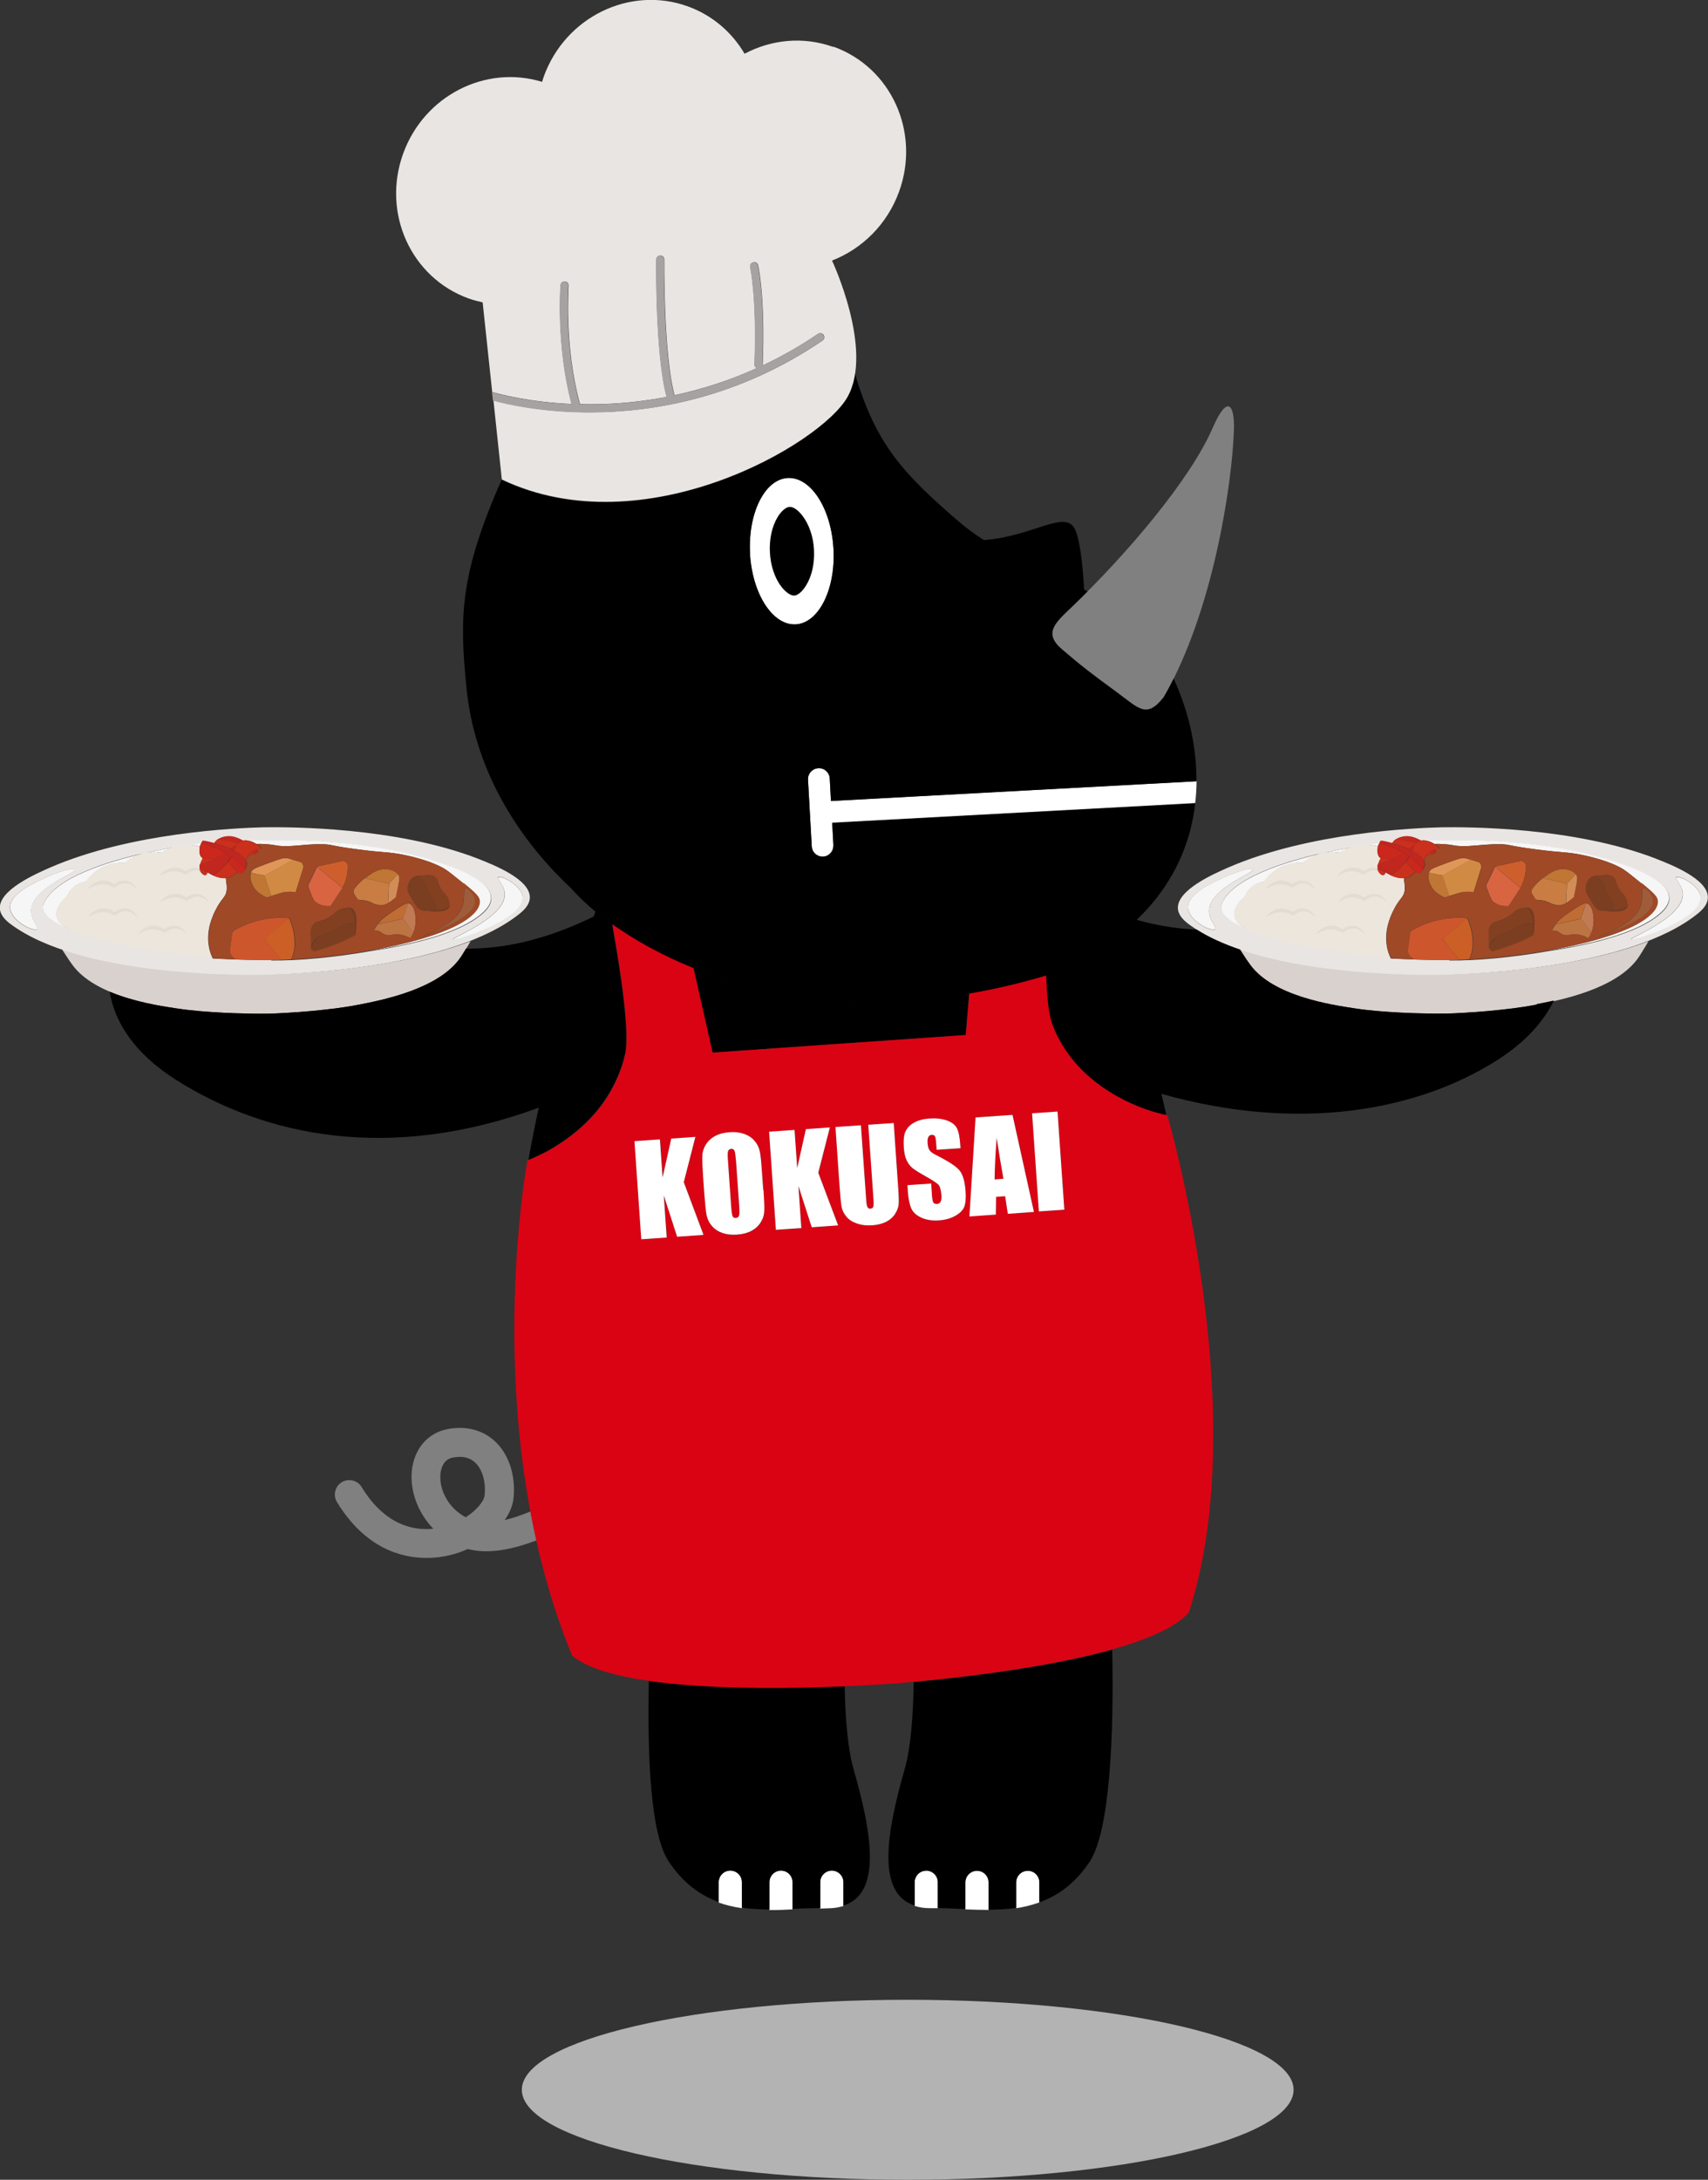
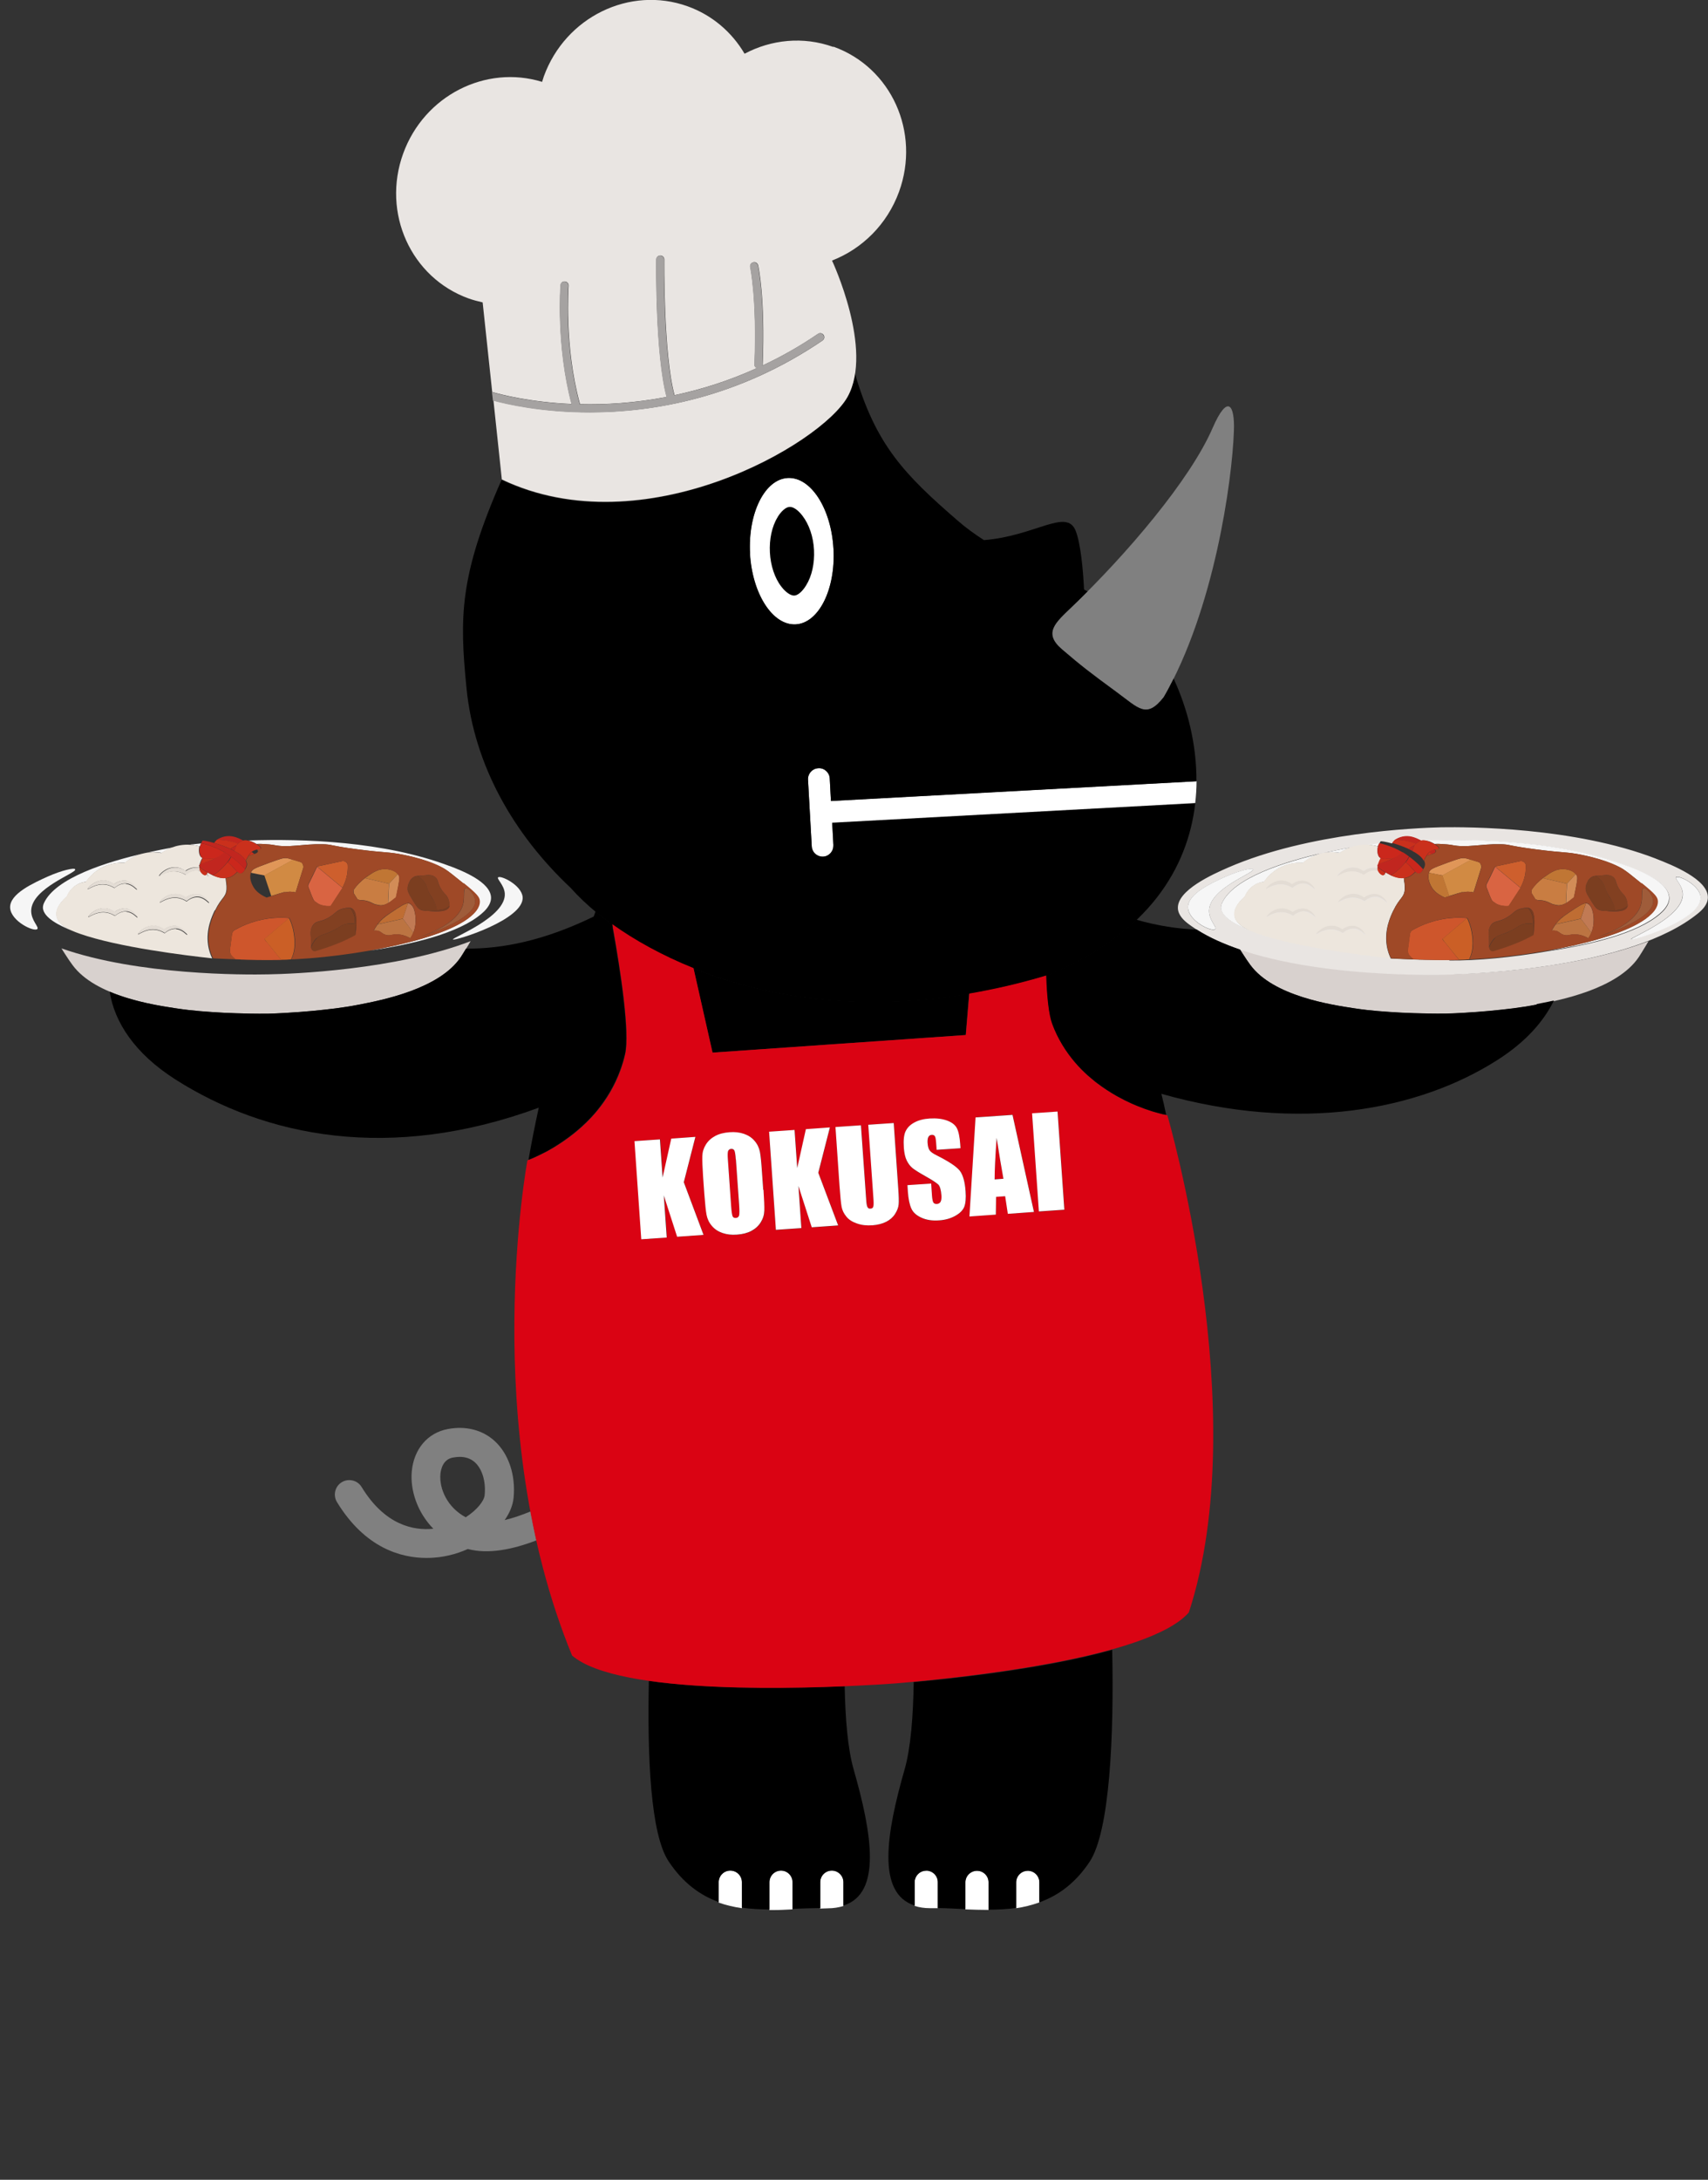
<svg xmlns="http://www.w3.org/2000/svg" id="_レイヤー_2" data-name="レイヤー 2" viewBox="0 0 128.14 163.49">
  <rect x="0" y="0" width="128.14" height="163.49" fill="#333333" stroke="none" />
  <defs>
    <style>
      .cls-1 {
        fill: #f6f6f6;
      }

      .cls-2 {
        fill: #e9e5e2;
      }

      .cls-3 {
        fill: #ede6dd;
      }

      .cls-4 {
        fill: #e3dcd4;
      }

      .cls-5 {
        fill: #fff;
      }

      .cls-6 {
        fill: #9f4927;
      }

      .cls-7 {
        fill: #9f5c3a;
      }

      .cls-8 {
        fill: #b3b3b3;
      }

      .cls-9 {
        fill: #c07634;
      }

      .cls-10 {
        fill: #c1261f;
      }

      .cls-11 {
        fill: #bc7442;
      }

      .cls-12 {
        fill: #da0313;
      }

      .cls-13 {
        fill: #d96442;
      }

      .cls-14 {
        fill: #a5a2a1;
      }

      .cls-15 {
        fill: #bf6d33;
      }

      .cls-16 {
        fill: #c17a54;
      }

      .cls-17 {
        fill: #ce5f2d;
      }

      .cls-18 {
        fill: #ce562c;
      }

      .cls-19 {
        fill: #cb5f26;
      }

      .cls-20 {
        fill: #cb271c;
      }

      .cls-21 {
        fill: #d18a43;
      }

      .cls-22 {
        fill: #d28c57;
      }

      .cls-23 {
        fill: #d8d1ce;
      }

      .cls-24 {
        fill: #c97d42;
      }

      .cls-25 {
        fill: #ca301c;
      }

      .cls-26 {
        fill: #e09658;
      }

      .cls-27 {
        fill: #e1672a;
      }

      .cls-28 {
        fill: gray;
      }

      .cls-29 {
        fill: #793b1f;
      }

      .cls-30 {
        fill: #824021;
      }

      .cls-31 {
        fill: #7b3e20;
      }
    </style>
  </defs>
  <g id="_コクサイ君_コメント" data-name="コクサイ君・コメント">
    <g>
-       <path class="cls-8" d="m39.15,156.74c0,3.73,12.96,6.75,28.95,6.75s28.95-3.03,28.95-6.75-12.97-6.75-28.95-6.75-28.95,3.02-28.95,6.75Z" />
      <g>
        <g>
          <g>
            <path class="cls-5" d="m58.59,140.3c-.48,0-.87.39-.87.87v2.09c.12,0,.24,0,.35,0,.46,0,.92-.03,1.38-.05v-2.04c0-.48-.39-.87-.87-.87Z" />
            <path class="cls-5" d="m54.79,140.3c-.48,0-.87.39-.87.87v1.53c.56.2,1.14.33,1.74.42v-1.95c0-.48-.39-.87-.87-.87Z" />
            <path class="cls-5" d="m62.4,140.3c-.48,0-.87.39-.87.87v1.98c.19,0,.38-.02.57-.02.45,0,.83-.07,1.17-.17v-1.79c0-.48-.39-.87-.87-.87Z" />
          </g>
          <g>
            <path class="cls-5" d="m73.29,140.3c-.48,0-.87.39-.87.87v2.04c.58.02,1.16.04,1.74.04v-2.08c0-.48-.39-.87-.87-.87Z" />
            <path class="cls-5" d="m69.49,140.3c-.48,0-.87.39-.87.87v1.78c.34.11.72.17,1.17.17.19,0,.38,0,.56,0v-1.97c0-.48-.39-.87-.87-.87Z" />
            <path class="cls-5" d="m77.1,140.3c-.48,0-.87.39-.87.87v1.95c.59-.08,1.17-.23,1.74-.43v-1.53c0-.48-.39-.87-.87-.87Z" />
          </g>
        </g>
        <path class="cls-28" d="m39.79,113.37c-.67.27-1.32.5-1.93.64.38-.53.61-1.1.67-1.66.17-1.71-.37-3.31-1.42-4.27-.91-.83-2.15-1.15-3.5-.9-1.53.28-2.57,1.51-2.72,3.2-.12,1.39.41,3.04,1.62,4.28-1.45.15-3.62-.24-5.38-3.13-.31-.51-.98-.67-1.49-.36-.51.31-.67.98-.36,1.49,2.11,3.46,4.82,4.19,6.72,4.19.68,0,1.25-.09,1.67-.19.5-.11.98-.28,1.43-.48,1.54.41,3.38.03,5.15-.65-.16-.72-.31-1.45-.44-2.17Zm-3.43-1.23c-.04.44-.57,1.11-1.42,1.66-1.37-.73-1.99-2.12-1.9-3.23.04-.41.21-1.12.95-1.25.17-.03.34-.05.5-.05.46,0,.84.14,1.14.41.55.5.83,1.44.73,2.46Z" />
        <g>
          <path d="m63.35,126.47c-3.89.16-10,.26-14.67-.4-.12,5.69.12,11.51,1.49,13.55,1.09,1.63,2.37,2.54,3.75,3.04v-1.49c0-.48.39-.87.87-.87s.87.39.87.87v1.91c.68.1,1.37.13,2.07.14v-2.05c0-.48.39-.87.87-.87s.87.39.87.87v2c.69-.03,1.38-.05,2.07-.06v-1.94c0-.48.39-.87.87-.87s.87.39.87.87v1.75c2.89-.9,2.14-5.4.76-10.22-.44-1.54-.62-3.79-.67-6.22Z" />
          <path d="m68.55,126.13c-.04,2.57-.22,4.96-.68,6.57-1.38,4.81-2.12,9.31.75,10.22v-1.74c0-.48.39-.87.87-.87s.87.39.87.87v1.93c.68.01,1.37.05,2.07.08v-2c0-.48.39-.87.87-.87s.87.39.87.87v2.04c.7,0,1.39-.03,2.07-.13v-1.91c0-.48.39-.87.87-.87s.87.39.87.87v1.49c1.39-.5,2.67-1.4,3.76-3.03,1.53-2.28,1.84-9.53,1.7-15.91-4.79,1.34-11.14,2.08-14.88,2.42Z" />
        </g>
        <path class="cls-5" d="m62.25,58.39c-.02-.45-.41-.81-.86-.77-.45.02-.8.41-.77.86l.14,2.5s0,0,0,0,0,0,0,0l.14,2.5c.02.44.38.77.81.77.02,0,.03,0,.04,0,.45-.02.8-.41.77-.86l-.09-1.69,27.24-1.47c.06-.55.1-1.1.1-1.64l-27.43,1.48-.09-1.69Z" />
        <g>
          <path class="cls-5" d="m62.54,41.17c.16,3.04-1.11,5.57-2.84,5.66s-3.26-2.29-3.43-5.32c-.16-3.04,1.11-5.57,2.83-5.66,1.73-.09,3.26,2.29,3.43,5.32Z" />
          <path d="m58.34,38.79c-.43.69-.63,1.66-.58,2.64s.36,1.93.86,2.57c.32.42.7.68.97.67s.62-.32.89-.77c.43-.69.64-1.65.59-2.65s-.37-1.92-.87-2.57c-.32-.42-.69-.68-.97-.66s-.61.31-.89.76Z" />
        </g>
        <path class="cls-28" d="m87.31,52.29c3.77-6.54,5.13-16.18,5.26-19.95.08-2-.47-2.83-1.6-.23-1.68,3.88-6.45,9.47-10.55,13.4-1.24,1.18-2.17,1.96-.75,3.18,1.47,1.27,2.2,1.82,4.1,3.21,1.68,1.23,2.24,2.03,3.54.39Z" />
        <path d="m62.52,63.39c.02.45-.32.84-.77.86-.01,0-.03,0-.04,0-.43,0-.79-.34-.81-.77l-.14-2.5s0,0,0,0,0,0,0,0l-.14-2.5c-.02-.45.32-.84.77-.86.44-.04.84.32.86.77l.09,1.69,27.42-1.48c.02-2.79-.68-5.48-1.71-7.7-.24.48-.48.95-.75,1.4-1.3,1.64-1.86.84-3.54-.39-1.89-1.39-2.63-1.95-4.1-3.21-1.42-1.22-.49-1.99.75-3.18.39-.37.78-.76,1.18-1.16-.09-.05-.17-.1-.26-.14-.08-1.6-.26-3.46-.63-4.41-.68-1.72-3.04.4-6.88.7-.67-.43-1.34-.91-1.97-1.46-4.02-3.48-6.15-5.69-7.72-11.07-.09.65-.26,1.27-.56,1.81-1.97,3.53-15.28,11.28-25.94,6.2h0c-3.17,7.2-3.16,10.31-2.63,15.63.57,5.76,3.51,10.93,7.82,14.98,4.36,4.95,17.5,12.12,35.87,6.53,7.45-3.09,10.42-8.01,10.98-12.87l-27.23,1.47.09,1.69Zm-6.25-21.88c-.16-3.04,1.11-5.57,2.83-5.66,1.73-.09,3.27,2.29,3.43,5.32.16,3.04-1.11,5.57-2.84,5.66-1.73.09-3.26-2.29-3.43-5.32Z" />
        <path class="cls-2" d="m62.51,3.52c-2.26-.81-4.65-.55-6.65.51-.94-1.6-2.41-2.89-4.28-3.56-4.33-1.55-9.16.8-10.78,5.26-.05.14-.08.27-.13.41-4.24-1.3-8.84,1.03-10.42,5.37-1.62,4.46.58,9.32,4.92,10.88.34.12.69.21,1.04.29l.77,7.22-.05-.5c.58.17,2.78.76,5.96.9-1.17-4.38-.84-8.87-.83-8.91.01-.16.13-.3.32-.28.17.01.29.16.28.32,0,.04-.34,4.54.85,8.86,0,0,0,.01,0,.02,1.9.05,4.11-.08,6.51-.54-.85-3.15-.79-10.02-.78-10.31,0-.16.14-.3.3-.3h0c.17,0,.3.14.3.3,0,.07-.07,7.13.77,10.18,1.96-.42,4.04-1.06,6.17-2.03-.1-.05-.18-.14-.17-.26.19-4.99-.32-7.3-.32-7.32-.04-.16.06-.32.23-.36.16-.04.32.06.36.23.02.09.54,2.4.34,7.48,0,.02-.01.02-.02.04,1.38-.65,2.78-1.43,4.17-2.38.14-.09.32-.06.42.08.09.14.06.32-.08.42-6.36,4.32-12.72,5.38-17.45,5.38-3.61,0-6.26-.62-7.24-.89l.63,5.93c10.67,5.08,23.98-2.67,25.94-6.2,1.97-3.53-1.16-10.2-1.16-10.2v-.02c2.23-.87,4.12-2.69,5.02-5.16,1.62-4.46-.58-9.32-4.92-10.88Z" />
        <path class="cls-14" d="m61.69,25.55c.14-.09.17-.28.08-.42-.09-.14-.28-.17-.42-.08-1.4.95-2.79,1.73-4.17,2.38,0-.01.02-.02.02-.04.2-5.08-.32-7.38-.34-7.48-.04-.16-.2-.27-.36-.23-.16.04-.26.2-.23.36,0,.02.52,2.33.32,7.32,0,.12.07.21.17.26-2.13.97-4.2,1.61-6.17,2.03-.84-3.05-.77-10.11-.77-10.18,0-.17-.13-.3-.3-.3h0c-.16,0-.3.13-.3.3,0,.3-.07,7.16.78,10.31-2.4.46-4.6.59-6.51.54,0,0,0-.01,0-.02-1.19-4.32-.86-8.82-.85-8.86.01-.17-.11-.31-.28-.32-.19-.02-.31.11-.32.28,0,.05-.34,4.53.83,8.91-3.18-.14-5.38-.73-5.96-.9l.07.64c.98.27,3.63.89,7.24.89,4.73,0,11.09-1.07,17.45-5.38Z" />
        <path d="m52.02,72.61l1.43,6.34,8.63-.6,1.74-.12,8.63-.6.2-2.41.06-.7c-8.38,1.43-15.41.21-20.69-1.9Z" />
        <g>
          <path class="cls-12" d="m55.2,86.96c-.02-.34-.06-.56-.1-.65-.04-.09-.13-.14-.24-.13-.1,0-.17.05-.22.13-.05.08-.06.31-.03.69l.24,3.44c.03.43.07.69.11.79.04.1.13.14.25.13.13,0,.21-.07.24-.19.03-.12.03-.39,0-.83l-.24-3.38Z" />
          <path class="cls-12" d="m87.58,83.65s-6.49-1.14-8.62-6.84c-.26-.7-.4-2.06-.45-3.65-1.99.6-3.92,1.04-5.79,1.36l-.26,3.11-8.63.6-1.74.12-8.63.6-1.43-6.34c-2.41-.97-4.45-2.12-6.09-3.29.63,3.49,1.33,8.11.97,9.73-1.32,5.94-7.34,7.98-7.34,7.98,0,0-3.73,19.94,3.35,37.14,3.49,3.01,17.57,2.49,22.53,2.2h0s.31-.01.87-.05c.56-.04.87-.06.87-.06h0c4.95-.42,18.97-1.86,22-5.32,4.91-15.01-1.61-37.29-1.61-37.29Zm-36.76,9.11l-1-3.1.22,3.16-1.91.13-.51-7.36,1.91-.13.2,2.86.65-2.92,1.8-.13-.87,3.4,1.48,3.95-1.98.14Zm6.53-1.94c-.01.31-.1.6-.27.87-.17.27-.4.48-.7.64-.3.16-.66.25-1.08.28-.39.03-.75-.01-1.08-.12-.32-.11-.59-.28-.8-.53-.21-.24-.34-.52-.4-.82-.06-.3-.11-.83-.17-1.59l-.09-1.26c-.05-.74-.07-1.26-.06-1.57.01-.31.1-.6.27-.87s.4-.48.7-.64c.3-.16.66-.25,1.08-.28.39-.03.75.01,1.07.12.32.11.59.28.8.53.21.24.34.52.4.82.06.3.11.83.16,1.59l.09,1.26c.05.74.07,1.26.06,1.57Zm3.56,1.24l-1-3.1.22,3.16-1.92.13-.51-7.36,1.92-.13.2,2.86.65-2.92,1.8-.13-.87,3.4,1.49,3.95-1.98.14Zm6.52-1.73c-.02.23-.11.47-.27.72-.16.25-.39.45-.67.59-.28.14-.63.23-1.02.26-.44.03-.83-.01-1.18-.14-.35-.12-.61-.29-.79-.52-.18-.22-.3-.46-.35-.72-.05-.26-.1-.8-.16-1.63l-.3-4.36,1.91-.13.39,5.52c.02.32.05.53.1.61.04.09.11.13.22.12.12,0,.2-.06.22-.16.03-.1.03-.33,0-.7l-.38-5.43,1.91-.13.34,4.92c.04.56.05.95.03,1.18Zm4.91.2c-.11.26-.33.48-.67.67-.34.19-.74.31-1.21.34-.51.04-.96-.03-1.33-.2-.38-.17-.63-.4-.76-.69-.13-.29-.22-.71-.26-1.27l-.03-.48,1.78-.12.06.9c.02.28.06.45.11.53.06.08.15.11.27.1.13,0,.22-.07.27-.17.05-.1.07-.25.06-.45-.03-.43-.11-.71-.24-.84-.13-.12-.44-.33-.94-.61-.5-.28-.83-.49-.99-.62-.16-.13-.31-.32-.43-.56-.12-.24-.19-.56-.22-.95-.04-.56,0-.98.13-1.25.13-.27.34-.49.66-.66.31-.17.69-.27,1.15-.3.5-.03.93.02,1.29.15.36.14.61.32.74.56.13.24.22.65.26,1.23l.02.29-1.78.12-.04-.55c-.02-.25-.05-.42-.1-.48-.05-.07-.13-.1-.23-.09-.11,0-.2.06-.25.16-.05.1-.07.24-.06.43.02.25.06.43.14.55.07.12.26.26.57.41.89.45,1.45.82,1.7,1.13.24.31.39.82.44,1.55.04.52,0,.92-.1,1.17Zm3.28.5l-.2-1.32-.68.05-.02,1.33-1.98.14.46-7.43,2.77-.19,1.61,7.29-1.96.14Zm2.33-.16l-.51-7.36,1.91-.13.51,7.36-1.91.13Z" />
          <path class="cls-12" d="m74.62,88.45l.66-.05c-.15-.83-.32-1.85-.51-3.07-.1,1.42-.15,2.46-.15,3.12Z" />
        </g>
        <path class="cls-5" d="m52.17,85.27l-.87,3.4,1.48,3.95-1.98.14-1-3.1.22,3.16-1.91.13-.51-7.36,1.91-.13.2,2.86.65-2.92,1.8-.13Zm5.11,3.97c.05.74.07,1.26.06,1.57-.01.31-.1.6-.27.87-.17.27-.4.48-.7.64-.3.16-.66.25-1.08.28s-.75-.01-1.08-.12c-.32-.11-.59-.28-.8-.53-.21-.24-.34-.52-.4-.82-.06-.3-.11-.83-.17-1.59l-.09-1.26c-.05-.74-.07-1.26-.06-1.57.01-.31.1-.6.27-.87s.4-.48.7-.64c.3-.16.66-.25,1.08-.28.39-.03.75.01,1.07.12.32.11.59.28.8.53.21.24.34.52.4.82.06.3.11.83.16,1.59l.09,1.26Zm-2.08-2.29c-.02-.34-.06-.56-.1-.65-.04-.09-.13-.14-.24-.13-.1,0-.17.05-.22.13-.05.08-.06.31-.03.69l.24,3.44c.03.43.07.69.11.79.04.1.13.14.25.13s.21-.07.24-.19c.03-.12.03-.39,0-.83l-.24-3.38Zm7.06-2.39l-.87,3.4,1.49,3.95-1.98.14-1-3.1.22,3.16-1.91.13-.51-7.36,1.91-.13.2,2.86.65-2.92,1.8-.13Zm4.79-.33l.34,4.92c.04.56.05.95.03,1.18-.02.23-.11.47-.27.72-.16.25-.39.45-.67.59-.28.14-.63.23-1.02.26-.44.03-.83-.01-1.18-.14-.35-.12-.61-.29-.79-.52-.18-.22-.3-.46-.35-.72-.05-.26-.1-.8-.16-1.63l-.3-4.36,1.91-.13.39,5.52c.02.32.05.53.1.61.04.09.11.13.22.12.12,0,.2-.06.22-.16.03-.1.03-.33,0-.7l-.38-5.43,1.91-.13Zm5,1.89l-1.78.12-.04-.55c-.02-.25-.05-.42-.1-.48-.05-.07-.13-.1-.23-.09-.11,0-.2.06-.25.16-.05.1-.07.24-.06.43.02.25.06.43.14.55.07.12.26.26.57.41.89.45,1.45.82,1.7,1.13.24.31.39.82.44,1.55.04.52,0,.92-.1,1.17-.11.26-.33.48-.67.67-.34.19-.74.31-1.21.34-.51.04-.96-.03-1.33-.2-.38-.17-.63-.4-.76-.69-.13-.29-.22-.71-.26-1.27l-.03-.48,1.78-.12.06.9c.02.28.06.45.11.53.06.08.15.11.27.1s.22-.07.27-.17c.05-.1.07-.25.06-.45-.03-.43-.11-.71-.24-.84-.13-.12-.44-.33-.94-.61-.5-.28-.83-.49-.99-.62-.16-.13-.31-.32-.43-.56-.12-.24-.19-.56-.22-.95-.04-.56,0-.98.13-1.25.13-.27.34-.49.66-.66.31-.17.69-.27,1.15-.3.5-.03.93.02,1.29.15s.61.32.74.56c.13.24.22.65.26,1.23l.02.29Zm3.91-2.51l1.61,7.29-1.96.14-.2-1.32-.68.05-.02,1.33-1.98.14.46-7.43,2.77-.19Zm-.68,4.8c-.15-.83-.32-1.85-.51-3.07-.1,1.42-.15,2.46-.15,3.12l.66-.05Zm4.06-5.04l.51,7.36-1.91.13-.51-7.36,1.91-.13Z" />
        <g>
          <path class="cls-23" d="m4.61,71.13c.07.11.15.23.22.35.23.36.48.73.61.9,1.72,2.34,6.07,2.99,7.78,3.25,1.28.19,2.39.26,3.38.32,0,0,1.78.1,3.47.08h0s.01,0,.02,0c0,0,.01,0,.02,0h0c1.69-.05,3.46-.22,3.46-.22.99-.1,2.1-.21,3.37-.46,1.69-.33,6.02-1.16,7.64-3.57.12-.18.35-.56.57-.92.05-.09.1-.18.16-.27-5.65,2.17-13.39,2.46-15.18,2.49-1.82.04-9.75.07-15.5-1.94Z" />
-           <path class="cls-2" d="m35.85,64.4c-6.14-2.37-14.06-2.38-16.09-2.35-2.02.05-9.94.39-15.98,3.01-1.17.51-3.87,1.71-3.79,3.08.03.53.48.92.78,1.15,5.21,3.91,16.95,3.87,19.21,3.82,2.26-.05,13.99-.49,19.04-4.61.29-.24.72-.64.73-1.18.03-1.37-2.72-2.46-3.91-2.92Zm-33.06,5.29c-.24.24-1.98-.58-2.04-1.59-.06-1.05,1.75-1.86,2.83-2.35,1.01-.45,1.99-.68,2.05-.54.12.27-3.27,1.4-3.3,3.09-.01.74.61,1.23.46,1.38Zm6.6-4.98c-.3-.02-.79-.02-1.34.19-.9.33-1.4.97-1.58,1.23-.16.02-.38.06-.61.18-.54.28-.76.76-.83.93-.29.25-.87.83-.77,1.44.08.49.55.83,1.13,1.09-.07-.03-.15-.06-.23-.09-.5-.21-1.93-.82-1.93-1.64,0,0,0-.15.07-.31.85-1.91,4.76-3.13,7.61-3.77-.76.15-1.28.53-1.52.74Zm2.75-.74c-.28-.05-.71-.1-1.21,0,.77-.17,1.45-.3,1.98-.4-.36.14-.63.31-.77.4Zm8.21,8.04c-.3,0-.6,0-.88-.01.53,0,1.07,0,1.62,0-1.18.02-2.34,0-3.44-.05.46.02.94.04,1.42.05-.54-.01-.94-.02-.94-.02-.87-.03-1.61-.06-2.17-.09-.11-.23-.25-.58-.31-1.02-.17-1.17.3-2.16.5-2.58.47-.97.8-.95.85-1.57.02-.31-.04-.54-.07-.85-.35.03-.67-.07-.96-.2-.16-.08-.31-.16-.44-.24.02,0,.03.02.05.03-.05.12-.1.2-.18.2-.14,0-.35-.2-.41-.41,0,0,0-.02,0-.03-.01-.05-.01-.13,0-.23,0-.02-.02-.04-.02-.06,0-.02.03-.03.04-.04.03-.13.1-.3.21-.51h0c-.05-.03-.1-.06-.14-.11-.12-.17-.15-.49-.08-.76,0,0,0,0,0,0-.2-.06-.44-.11-.7-.12h0c.18-.02.45-.05.78-.08-.03.06-.06.12-.09.22.03-.11.07-.2.1-.25.02-.03.03-.05.05-.08.03-.05.05-.09.05-.09.02-.04.38.02.86.15.07-.08.13-.16.2-.23.16-.11.36-.21.61-.26.49-.1.91.05,1.38.3,0,0-.01,0-.01,0,.11-.05.26-.04.42,0,0,0,0,0,0,0,4.1-.15,10.18.05,15.1,1.92.95.36,3.09,1.2,3.11,2.37.01.58-.5,1.03-.71,1.21-1.69,1.45-5.17,2.29-8.43,2.78-2.62.46-5.35.71-7.36.69Zm13.62-1.56c-.06-.13,4.04-1.68,3.89-3.47-.05-.62-.61-1.07-.5-1.19.18-.18,1.77.58,1.84,1.47.14,1.69-5.16,3.32-5.23,3.18Z" />
          <path class="cls-1" d="m10.93,63.97c.77-.17,1.45-.3,1.98-.4-.36.14-.63.31-.77.4-.28-.05-.71-.1-1.21,0Zm22.81.99c-4.92-1.87-11-2.06-15.1-1.92.21.05.43.15.61.26.24-.02.44,0,.44,0,.42.03.64.04.85.08,1.12.23,2.12-.09,3.63-.06.77.01.48.1,2.63.38,2.22.29,2.3.18,3.5.42,1.96.4,2.86.94,3.08,1.07.29.18.65.47,1.37,1.06.99.81,1.18,1.04,1.2,1.33.04.53-.46.97-.67,1.16-1.29,1.11-4.35,2-7.58,2.57,3.26-.48,6.74-1.32,8.43-2.78.21-.18.72-.63.71-1.21-.03-1.17-2.16-2.01-3.11-2.37Zm-19.44-1.6c.26.02.49.07.7.12,0,0,0,0,0,0,.02-.09.06-.16.09-.22-.33.03-.6.06-.78.08h0Zm-10.05,5.33c-.1-.62.48-1.19.77-1.44.07-.17.29-.65.83-.93.23-.12.46-.17.61-.18.18-.26.68-.91,1.58-1.23.55-.2,1.04-.21,1.34-.19.24-.21.76-.59,1.52-.74-2.85.65-6.76,1.86-7.61,3.77-.07.15-.07.31-.07.31,0,.81,1.43,1.42,1.93,1.64.07.03.15.06.23.09-.58-.26-1.05-.6-1.13-1.09Z" />
          <g>
            <path class="cls-4" d="m9.61,66.07c-.5-.15-.96.16-1.05.22-.15-.11-.42-.26-.77-.27-.71-.01-1.24.6-1.2.65.03.05.55-.41,1.27-.34.3.03.55.15.73.26.2-.16.51-.36.88-.33.48.04.79.47.82.43.03-.04-.21-.5-.67-.64Z" />
            <path class="cls-4" d="m9.65,68.16c-.5-.15-.96.16-1.05.22-.15-.11-.42-.26-.77-.27-.71-.01-1.24.6-1.2.65.03.05.55-.41,1.27-.34.3.03.55.15.73.26.2-.16.51-.36.88-.33.48.04.79.47.82.43.03-.04-.21-.5-.67-.64Z" />
            <path class="cls-4" d="m13.95,65.64c.2-.16.51-.36.88-.33.08,0,.15.04.22.06-.02-.04-.05-.09-.06-.13,0,0,0-.02,0-.03,0-.02,0-.07,0-.1-.5-.15-.96.16-1.05.22-.15-.11-.42-.26-.77-.27-.71-.01-1.24.6-1.2.65.03.05.55-.41,1.27-.34.3.03.55.15.73.26Z" />
            <path class="cls-4" d="m15.47,65.61c.1.08.17.15.18.14.01-.02-.03-.11-.11-.22-.02.04-.05.07-.07.09Z" />
            <path class="cls-4" d="m15.02,67.06c-.5-.15-.96.16-1.05.22-.15-.11-.42-.26-.77-.27-.71-.01-1.24.6-1.2.65.03.05.55-.41,1.27-.34.3.03.55.15.73.26.2-.16.51-.36.88-.33.48.04.79.47.82.43.03-.04-.21-.5-.67-.64Z" />
            <path class="cls-4" d="m13.38,69.45c-.5-.15-.96.16-1.05.22-.15-.11-.42-.26-.77-.27-.71-.01-1.24.6-1.2.65.03.05.55-.41,1.27-.34.3.03.55.15.73.26.2-.16.51-.36.88-.33.48.04.79.47.82.43.03-.04-.21-.5-.67-.64Z" />
          </g>
          <polygon class="cls-25" points="16.99 64.02 16.99 64.02 16.98 64.01 16.99 64.02" />
          <path class="cls-3" d="m16.14,68.27c.47-.97.8-.95.85-1.57.02-.31-.04-.54-.07-.85-.35.03-.67-.07-.96-.2-.16-.08-.31-.16-.44-.24.02,0,.03.02.05.03-.01.03-.03.05-.04.07.08.11.13.21.11.22-.01.01-.08-.05-.18-.14-.02.02-.04.04-.07.04-.05,0-.11-.03-.17-.07,0,0-.02-.01-.03-.02-.06-.05-.11-.11-.16-.19-.07-.02-.14-.05-.22-.06-.37-.03-.68.17-.88.33-.18-.11-.42-.23-.73-.26-.71-.07-1.23.39-1.27.34-.03-.06.49-.67,1.2-.65.35,0,.62.16.77.27.08-.06.54-.38,1.05-.22,0-.04,0-.07,0-.13,0-.02-.02-.04-.02-.06,0-.02.03-.03.04-.04.01-.07.04-.14.07-.23.03-.09.08-.18.14-.29h0c-.05-.03-.1-.06-.14-.11-.12-.17-.15-.49-.08-.76,0,0,0,0,0,0-.2-.06-.44-.11-.7-.12-1.08-.07-1.88.42-2.16.62-.28-.05-.71-.1-1.22,0-.77.15-1.29.53-1.53.74-.3-.02-.79-.02-1.34.19-.9.33-1.4.97-1.58,1.23-.16.02-.38.06-.61.18-.54.28-.76.76-.83.93-.29.25-.87.83-.77,1.44.1.66.93,1.05,1.76,1.34,2.9,1.02,7.95,1.63,9.94,1.85-.11-.23-.25-.58-.31-1.02-.17-1.17.3-2.16.5-2.58Zm-6.64.1c-.37-.03-.68.17-.88.33-.18-.11-.42-.23-.73-.26-.71-.07-1.23.39-1.27.34-.03-.06.49-.67,1.2-.65.35,0,.62.16.77.27.08-.06.55-.38,1.05-.22.46.14.71.61.67.64-.03.04-.34-.39-.82-.43Zm-.04-2.09c-.37-.03-.68.17-.88.33-.18-.11-.42-.23-.73-.26-.71-.07-1.23.39-1.27.34-.03-.06.49-.67,1.2-.65.35,0,.62.16.77.27.08-.06.55-.38,1.05-.22.46.14.71.61.67.64-.03.04-.34-.39-.82-.43Zm3.77,3.39c-.37-.03-.68.17-.88.33-.18-.11-.42-.23-.73-.26-.71-.07-1.23.39-1.27.34-.03-.06.49-.67,1.2-.65.35,0,.62.16.77.27.08-.06.55-.38,1.05-.22.46.14.71.61.67.64-.03.04-.34-.39-.82-.43Zm.76-2.06c-.18-.11-.42-.23-.73-.26-.71-.07-1.23.39-1.27.34-.03-.06.49-.67,1.2-.65.35,0,.62.16.77.27.08-.06.55-.38,1.05-.22.46.14.71.61.67.64-.03.04-.34-.39-.82-.43-.37-.03-.68.17-.88.33Z" />
          <g>
            <path class="cls-10" d="m15.19,63.06s-.02.04-.05.09c-.02.03-.03.06-.05.08.34.08.7.19,1.08.35,1,.43,1.71,1.06,2.2,1.61.05-.07.12-.19.13-.33.08-1.08-3.25-1.92-3.32-1.8Z" />
            <path class="cls-25" d="m18.64,64.19c.13-.03.27-.07.43-.14-.05-.05-.13-.1-.19-.15-.13.1-.19.22-.23.29Z" />
            <g>
              <path class="cls-10" d="m17.88,63.26s.16-.14.35-.22c0,0,0,0,.01,0-.47-.25-.89-.4-1.38-.3-.24.05-.45.15-.61.26.44-.01,1,.05,1.6.29,0,0,.01-.01.02-.02Z" />
-               <path class="cls-10" d="m18.89,63.88s0,.01-.02.02c.06.05.14.1.19.15.11-.03.25-.08.27-.18,0-.02,0-.07-.06-.15-.12.02-.25.05-.39.16Z" />
            </g>
            <path class="cls-25" d="m18.22,63.04c-.19.08-.35.22-.35.22-.06.05-.1.1-.13.13-.05.14-.11.28-.17.43.4.21.72.46.86.73.08-.14.15-.26.2-.35.04-.07.11-.2.25-.31.32-.25.65-.13.69-.23.07-.19-.94-.78-1.35-.61Z" />
            <path class="cls-25" d="m15.53,65.42c-.32-.18-.51-.32-.55-.44-.01.1-.01.19,0,.23,0,.02,0,.03,0,.03.06.21.27.42.41.41.08,0,.13-.09.18-.2-.02,0-.04-.02-.05-.03Z" />
            <path class="cls-10" d="m16.86,63.93c-.24.16-.37.26-.57.37-.79.45-1.32.39-1.33.61,0,.14.2.29.57.5.14.08.28.16.44.24.38-.24.83-.6,1.21-1.15.06-.09.1-.17.15-.26-.15-.11-.3-.22-.47-.32Z" />
            <path class="cls-25" d="m17.07,64.66c.04-.05.08-.1.12-.15-.39.55-.84.91-1.21,1.15.32.15.68.26,1.07.19.28-.05.53-.23.75-.46-.19-.17-.39-.5-.73-.73Z" />
            <path class="cls-25" d="m15.21,64.36c-.12.21-.18.38-.21.51.09-.16.58-.16,1.3-.57-.06.04-.11.05-.18.08-.38,0-.7.08-.91-.03Z" />
-             <path class="cls-20" d="m16.18,63.59c-.38-.16-.74-.28-1.08-.35-.03.06-.08.15-.1.25-.07.27-.04.59.08.76.19.28.57.14,1.05.14.06-.03.11-.05.18-.08.2-.11.33-.21.57-.37.17.1.32.21.47.32-.05.09-.09.17-.15.26-.04.05-.08.1-.12.15.52.36.71.92,1.02.84.15-.04.24-.19.29-.31-.49-.55-1.2-1.17-2.2-1.61Z" />
+             <path class="cls-20" d="m16.18,63.59c-.38-.16-.74-.28-1.08-.35-.03.06-.08.15-.1.25-.07.27-.04.59.08.76.19.28.57.14,1.05.14.06-.03.11-.05.18-.08.2-.11.33-.21.57-.37.17.1.32.21.47.32-.05.09-.09.17-.15.26-.04.05-.08.1-.12.15.52.36.71.92,1.02.84.15-.04.24-.19.29-.31-.49-.55-1.2-1.17-2.2-1.61" />
            <path class="cls-25" d="m17.75,63.39s.06-.07.11-.11c-.6-.24-1.16-.3-1.6-.29-.07.07-.13.15-.2.23.52.15,1.16.38,1.66.68-.05-.03-.09-.06-.14-.08-.09-.05-.19-.1-.29-.15.04-.03.07-.05.12-.08.14-.09.26-.16.34-.2Z" />
            <path class="cls-10" d="m17.58,63.82c.07-.15.13-.29.17-.43-.08.05-.2.12-.34.2-.05.03-.08.05-.12.08.1.05.2.1.29.15Z" />
          </g>
          <g>
            <path class="cls-27" d="m21.68,68.86s0,0,0,0c0,0,0,0,0,0,0,0,0,0,0,0,0,0,.01,0,.02,0Z" />
            <path class="cls-18" d="m19.98,70.62s0,0,0,0c-.05-.06-.1-.12-.14-.18.62-.53,1.24-1.05,1.86-1.58-.68-.06-1.71-.05-2.85.34-.48.16-.89.36-1.23.55-.03.02-.09.05-.14.12-.06.09-.07.17-.08.21-.05.38-.1.76-.15,1.15,0,.06-.02.19.05.33.04.09.09.15.13.18.01.02.1.1.23.21,1.1.06,2.26.07,3.44.05l-1.11-1.38Z" />
            <polygon class="cls-31" points="32.8 68.27 32.8 68.27 32.8 68.27 32.8 68.27" />
            <path class="cls-7" d="m35.65,67.56c.1,1.53-4.62,2.87-4.62,2.86,0,0,3.47-.9,3.75-2.76.07-.43-.03-.98.15-1.04.2-.06.69.47.72.94Z" />
            <path class="cls-19" d="m22.02,69.9c-.08-.46-.23-.82-.34-1.04-.62.52-1.23,1.05-1.85,1.57.05.06.1.12.14.18,0,0,0,0,0,0,.21.26.42.52.63.78.16.2.32.4.49.6.24,0,.49-.02.74-.03.41-.78.25-1.72.19-2.06Z" />
            <path class="cls-26" d="m19.84,65.66s0,0,.01,0c.71-.39,1.42-.78,2.14-1.17-.28-.09-.38-.12-.57-.13-.19,0-.3.02-1.26.37-1.06.39-1.2.46-1.29.64-.02.03-.03.06-.04.09.34.07.68.14,1.01.2h0Z" />
            <path class="cls-21" d="m21.33,66.92s.02,0,.04,0c.03,0,.08,0,.13-.01.1-.01.13-.03.26-.03.14,0,.28.02.42.05.19-.61.38-1.22.57-1.83,0-.04.02-.13-.02-.24-.03-.1-.09-.16-.13-.19-.03,0-.08-.02-.13-.04-.04-.01-.13-.04-.26-.08-.09-.03-.16-.05-.23-.07-.71.39-1.42.78-2.14,1.17,0,0,0,0-.01,0l.52,1.55c.45-.14.91-.28.97-.29Z" />
-             <path class="cls-9" d="m20,67.32c.11-.03.23-.07.36-.11l-.52-1.55c-.34-.07-.68-.14-1.01-.2-.14.4.08.85.14.97.23.46.63.7,1.04.89Z" />
            <path class="cls-30" d="m23.78,70.36c.28-.26.44-.21,1.02-.47.71-.32.84-.57,1.35-.62.2-.02.37,0,.49.03,0,0,0,0,0,0,0-.09,0-.21-.01-.36-.05-.38-.22-.67-.35-.84-.15,0-.38,0-.64.08-.4.13-.49.33-.87.58-.66.44-1,.25-1.28.62-.12.16-.23.42-.17.89,0,.25.01.5.02.76,0,0,0,0,0-.01.07-.19.19-.45.42-.67Z" />
            <path class="cls-29" d="m26.63,68.4s-.07-.14-.18-.22c-.06-.04-.12-.06-.16-.07.13.17.3.45.35.84.02.13.02.25.01.36,0,0,0,0,0,0h0s0,0,0,0c.01.12.03.31.03.53,0,.11,0,.21,0,.31.03-.21.05-.38.06-.5.01-.12.07-.88-.11-1.24Z" />
            <path class="cls-31" d="m26.68,69.83c0-.22-.01-.4-.03-.53-.11-.02-.29-.05-.5-.03-.51.04-.65.3-1.35.62-.58.26-.74.2-1.02.47-.24.23-.37.5-.43.69,0,.02,0,.13.08.22.08.09.19.1.21.1,1.19-.35,2.22-.77,3.04-1.22,0-.09,0-.2,0-.31Z" />
            <path class="cls-17" d="m25.96,64.66c-.1-.08-.22-.08-.25-.08-.64.14-1.29.27-1.93.41.64.53,1.28,1.06,1.91,1.59.14-.25.3-.63.37-1.11.03-.24.04-.46.02-.64-.01-.03-.04-.11-.12-.17Z" />
            <path class="cls-13" d="m23.59,67.59c.24.16.28.22.52.3.26.08.49.09.7.07.3-.45.59-.91.89-1.36-.64-.53-1.28-1.06-1.91-1.59-.21.44-.42.88-.64,1.32,0,.02-.01.04-.02.07,0,.05,0,.09,0,.11.18.49.33.85.4.98.01.03.05.07.07.1Z" />
            <path class="cls-9" d="m29.85,65.56c-.25-.31-.73-.36-.85-.37-.57-.05-1.01.24-1.41.52-.06.04-.13.09-.2.15l1.8.42c.22-.24.44-.48.66-.72Z" />
            <path class="cls-24" d="m26.83,67.46c.05.02.12.03.17.05.09,0,.17,0,.26.01.43.05.62.2.87.3.09.02.19.04.29.06.05,0,.08.02.14.02.21,0,.39-.07.55-.16.02-.49.05-.97.07-1.46,0,0,0,0,0,0l-1.8-.42c-.14.11-.29.24-.45.4-.15.15-.27.3-.36.43-.02.03-.05.1-.04.19,0,.05.01.1.02.13l.28.45Z" />
            <path class="cls-22" d="m29.71,67.31c.02-.1.04-.19.07-.32.21-1.05.22-1.19.13-1.35-.02-.03-.04-.05-.06-.08-.22.24-.44.48-.66.72,0,0,0,0,0,0-.02.49-.05.97-.07,1.46.28-.15.48-.36.61-.44Z" />
            <path class="cls-16" d="m31.01,69.95c.06-.14.11-.31.14-.5.09-.59,0-1.47-.42-1.67-.04-.02-.08-.03-.13-.02-.13.38-.25.76-.38,1.14l.79,1.06Z" />
            <path class="cls-15" d="m30.23,68.89c.13-.38.25-.76.38-1.14-.24.01-.62.26-1.26.69-.56.37-.78.59-.97.83-.01.02-.02.03-.04.05l1.9-.42s0,0,0-.01Z" />
            <path class="cls-11" d="m28.41,69.83c.22.08.3.25.61.31.22.04.33-.02.54-.05.51-.06,1,.14,1.22.29.07-.1.16-.24.23-.43-.26-.35-.52-.7-.78-1.04l-1.9.42c-.13.18-.22.34-.29.48.12-.02.25-.01.36.03Z" />
            <path class="cls-29" d="m33.51,68.23s.11-.06.17-.15c.03-.05.05-.09.05-.13-.13.1-.35.25-.65.3-.1.02-.2.02-.28.02,0,0,0,0,0,0-.23.01-.45.03-.68.04.17.02.32.03.42.03.09,0,.7.03.98-.12Z" />
            <path class="cls-31" d="m32.18,66.94c-.16-.33-.13-.42-.25-.64-.09-.17-.26-.4-.61-.61-.06,0-.14.02-.24.07-.18.09-.28.23-.33.32-.04.06-.19.31-.17.63,0,.07.02.23.35.76.27.44.41.65.59.75.19.09.41.1.69.1.2-.01.39-.02.59-.03,0,0,0,0,0,0-.06-.34-.17-.58-.25-.74-.14-.26-.22-.29-.36-.59Z" />
            <path class="cls-30" d="m33.08,68.25c.3-.05.52-.2.65-.3,0-.12-.01-.3-.09-.51-.12-.31-.27-.38-.49-.68-.37-.51-.23-.79-.53-1-.13-.09-.34-.17-.71-.11-.2.01-.4.03-.6.04.35.21.52.44.61.61.12.22.09.31.25.64.15.29.23.33.36.59.08.16.19.4.25.74.07,0,.17,0,.28-.02Z" />
            <path class="cls-6" d="m34.77,66.25c-.73-.59-1.09-.88-1.37-1.06-.22-.14-1.12-.67-3.08-1.07-1.21-.25-1.28-.13-3.5-.42-2.15-.28-1.87-.37-2.63-.38-1.51-.03-2.51.29-3.63.06-.22-.04-.43-.06-.85-.08,0,0-.2-.01-.44,0,.21.13.35.27.32.34-.02.06-.14.05-.3.08.07.08.06.13.06.15-.02.09-.16.15-.27.18-.15.06-.29.1-.43.14,0,0,0,0,0,0-.05.09-.12.22-.2.35.05.1.09.21.08.32-.01.14-.08.26-.13.33-.05.11-.14.26-.29.31-.1.03-.2-.02-.29-.1-.23.23-.48.41-.76.46-.04,0-.07,0-.11,0,.03.31.09.54.07.85-.05.62-.38.6-.85,1.57-.2.42-.67,1.41-.5,2.58.06.44.2.79.31,1.02.56.03,1.3.06,2.17.09,0,0,.4.01.94.02-.48,0-.96-.02-1.42-.05-.13-.11-.21-.19-.23-.21-.04-.04-.09-.09-.13-.18-.07-.14-.05-.27-.05-.33.05-.38.1-.76.15-1.15,0-.04.01-.12.08-.21.05-.07.11-.1.14-.12.34-.19.75-.39,1.23-.55,1.15-.39,2.17-.4,2.85-.34,0,0-.01,0,0,0,.11.22.26.57.34,1.04.06.34.22,1.28-.19,2.06-.24.01-.5.02-.74.03,0,0,0,0,0,0-.55.01-1.09.01-1.62,0,.28,0,.59.01.88.01,4.51.04,12.62-1.26,14.95-3.26.21-.18.71-.62.67-1.16-.02-.29-.21-.53-1.2-1.33Zm-4.03-.17c.05-.08.15-.23.33-.32.09-.05.18-.06.24-.07.2-.01.4-.03.6-.04.37-.06.58.02.71.11.3.21.17.49.53,1,.21.3.37.36.49.68.07.2.09.38.09.51,0,.03-.02.08-.05.13-.06.09-.14.13-.17.15-.28.15-.89.13-.98.12-.1,0-.24-.01-.42-.03.03,0,.06,0,.1,0-.28,0-.5,0-.69-.1-.18-.09-.32-.31-.59-.75-.33-.52-.35-.69-.35-.76-.02-.32.13-.56.17-.63Zm-7.99-.98c-.19.61-.38,1.22-.57,1.83-.14-.03-.28-.05-.42-.05-.14,0-.17.01-.26.03-.05,0-.1.01-.13.01-.02,0-.04,0-.04,0-.06,0-.52.15-.97.29-.12.04-.24.07-.36.11-.41-.19-.81-.43-1.04-.89-.06-.11-.28-.57-.14-.97.01-.03.02-.06.04-.09.09-.18.23-.25,1.29-.64.96-.35,1.08-.38,1.26-.37.18,0,.28.04.57.13.07.02.14.04.23.07.13.04.22.07.26.08.05.02.1.03.13.04.03.03.09.09.13.19.04.1.03.19.02.24Zm.37,1.28s.01-.05.02-.07c.21-.44.42-.88.64-1.32.64-.14,1.29-.27,1.93-.41.03,0,.15,0,.25.08.08.06.11.14.12.17.01.18,0,.4-.02.64-.07.48-.23.86-.37,1.11-.3.45-.59.91-.89,1.36-.21.02-.44.01-.7-.07-.24-.07-.28-.14-.52-.3-.02-.04-.06-.08-.07-.1-.07-.14-.22-.5-.4-.98,0-.03,0-.07,0-.11Zm3.61,3.25c-.01.12-.03.29-.06.5-.82.46-1.85.87-3.04,1.22-.02,0-.13,0-.21-.1-.08-.09-.08-.2-.08-.22,0,0,0-.01,0-.02,0,0,0,0,0,0,0,0,0,0,0,.01,0-.25-.01-.5-.02-.76-.06-.47.05-.73.17-.89.28-.37.62-.18,1.28-.62.39-.25.47-.45.87-.58.26-.08.49-.09.64-.08.04.01.1.03.16.07.11.08.16.18.18.22.18.36.12,1.12.11,1.24Zm.26-2.12c-.05-.02-.12-.03-.17-.05l-.28-.45s-.02-.07-.02-.13c0-.09.03-.15.04-.19.1-.13.22-.28.36-.43.16-.16.31-.29.45-.4.07-.06.14-.11.2-.15.41-.27.84-.57,1.41-.52.12.01.59.06.85.37.02.02.04.05.06.08.1.16.09.31-.13,1.35-.03.13-.05.22-.07.32-.13.07-.33.28-.61.44-.16.09-.34.16-.55.16-.05,0-.09-.01-.14-.02-.09-.02-.19-.04-.29-.06-.24-.1-.44-.25-.87-.3-.09,0-.17-.01-.26-.01Zm3.78,2.86c-.22-.14-.71-.35-1.22-.29-.21.03-.32.09-.54.05-.31-.06-.39-.23-.61-.31-.11-.04-.24-.04-.36-.03.07-.14.16-.3.29-.48.01-.02.02-.03.04-.05.18-.24.41-.47.97-.83.65-.43,1.02-.68,1.26-.69.05,0,.09,0,.13.02.42.2.51,1.09.42,1.67-.03.19-.08.36-.14.5-.08.19-.16.32-.23.43Zm.25.05s3.47-.9,3.75-2.76c.07-.43-.03-.98.15-1.04.2-.06.69.47.72.94.1,1.53-4.62,2.87-4.62,2.86Z" />
          </g>
          <path class="cls-1" d="m5.64,65.21c.12.27-3.26,1.4-3.3,3.09-.01.74.61,1.23.46,1.38-.24.24-1.98-.58-2.04-1.59-.06-1.05,1.75-1.86,2.83-2.35,1.01-.45,1.99-.68,2.05-.54Z" />
          <path class="cls-1" d="m37.37,65.8c-.12.12.44.56.5,1.19.15,1.78-3.95,3.33-3.89,3.47.07.15,5.38-1.48,5.23-3.18-.08-.9-1.66-1.66-1.84-1.47Z" />
        </g>
        <g>
          <path class="cls-23" d="m92.98,71.13c.07.11.15.23.22.35.23.36.48.73.61.9,1.72,2.34,6.07,2.99,7.78,3.25,1.28.19,2.39.26,3.38.32,0,0,1.78.1,3.47.08h0s.01,0,.02,0c0,0,.01,0,.02,0h0c1.69-.05,3.46-.22,3.46-.22.99-.1,2.1-.21,3.37-.46,1.69-.33,6.02-1.16,7.64-3.57.12-.18.35-.56.57-.92.05-.09.1-.18.16-.27-5.65,2.17-13.39,2.46-15.18,2.49-1.82.04-9.75.07-15.5-1.94Z" />
          <path class="cls-2" d="m124.23,64.4c-6.14-2.37-14.06-2.38-16.09-2.35-2.02.05-9.94.39-15.98,3.01-1.17.51-3.87,1.71-3.79,3.08.03.53.48.92.78,1.15,5.21,3.91,16.95,3.87,19.21,3.82,2.26-.05,13.99-.49,19.04-4.61.29-.24.72-.64.73-1.18.03-1.37-2.72-2.46-3.91-2.92Zm-33.06,5.29c-.24.24-1.98-.58-2.04-1.59-.06-1.05,1.75-1.86,2.83-2.35,1.01-.45,1.99-.68,2.05-.54.12.27-3.27,1.4-3.3,3.09-.01.74.61,1.23.46,1.38Zm6.6-4.98c-.3-.02-.79-.02-1.34.19-.9.33-1.4.97-1.58,1.23-.16.02-.38.06-.61.18-.54.28-.76.76-.83.93-.29.25-.87.83-.77,1.44.08.49.55.83,1.13,1.09-.07-.03-.15-.06-.23-.09-.5-.21-1.93-.82-1.93-1.64,0,0,0-.15.07-.31.85-1.91,4.76-3.13,7.61-3.77-.76.15-1.28.53-1.52.74Zm2.75-.74c-.28-.05-.71-.1-1.21,0,.77-.17,1.45-.3,1.98-.4-.36.14-.63.31-.77.4Zm8.21,8.04c-.3,0-.6,0-.88-.01.53,0,1.07,0,1.62,0-1.18.02-2.34,0-3.44-.05.46.02.94.04,1.42.05-.54-.01-.94-.02-.94-.02-.87-.03-1.61-.06-2.17-.09-.11-.23-.25-.58-.31-1.02-.17-1.17.3-2.16.5-2.58.47-.97.8-.95.85-1.57.02-.31-.04-.54-.07-.85-.35.03-.67-.07-.96-.2-.16-.08-.31-.16-.44-.24.02,0,.03.02.05.03-.05.12-.1.2-.18.2-.14,0-.35-.2-.41-.41,0,0,0-.02,0-.03-.01-.05-.01-.13,0-.23,0-.02-.02-.04-.02-.06,0-.02.03-.03.04-.04.03-.13.1-.3.21-.51h0c-.05-.03-.1-.06-.14-.11-.12-.17-.15-.49-.08-.76,0,0,0,0,0,0-.2-.06-.44-.11-.7-.12h0c.18-.02.45-.05.78-.08-.03.06-.06.12-.09.22.03-.11.07-.2.1-.25.02-.03.03-.05.05-.08.03-.05.05-.09.05-.09.02-.04.38.02.86.15.07-.08.13-.16.2-.23.16-.11.36-.21.61-.26.49-.1.91.05,1.38.3,0,0-.01,0-.01,0,.11-.05.26-.04.42,0,0,0,0,0,0,0,4.1-.15,10.18.05,15.1,1.92.95.36,3.09,1.2,3.11,2.37.01.58-.5,1.03-.71,1.21-1.69,1.45-5.17,2.29-8.43,2.78-2.62.46-5.35.71-7.36.69Zm13.62-1.56c-.06-.13,4.04-1.68,3.89-3.47-.05-.62-.61-1.07-.5-1.19.18-.18,1.77.58,1.84,1.47.14,1.69-5.16,3.32-5.23,3.18Z" />
          <path class="cls-1" d="m99.31,63.97c.77-.17,1.45-.3,1.98-.4-.36.14-.63.31-.77.4-.28-.05-.71-.1-1.21,0Zm22.81.99c-4.92-1.87-11-2.06-15.1-1.92.21.05.43.15.61.26.24-.02.44,0,.44,0,.42.03.64.04.85.08,1.12.23,2.12-.09,3.63-.06.77.01.48.1,2.63.38,2.22.29,2.3.18,3.5.42,1.96.4,2.86.94,3.08,1.07.29.18.65.47,1.37,1.06.99.81,1.18,1.04,1.2,1.33.04.53-.46.97-.67,1.16-1.29,1.11-4.35,2-7.58,2.57,3.26-.48,6.74-1.32,8.43-2.78.21-.18.72-.63.71-1.21-.03-1.17-2.16-2.01-3.11-2.37Zm-19.44-1.6c.26.02.49.07.7.12,0,0,0,0,0,0,.02-.09.06-.16.09-.22-.33.03-.6.06-.78.08h0Zm-10.05,5.33c-.1-.62.48-1.19.77-1.44.07-.17.29-.65.83-.93.23-.12.46-.17.61-.18.18-.26.68-.91,1.58-1.23.55-.2,1.04-.21,1.34-.19.24-.21.76-.59,1.52-.74-2.85.65-6.76,1.86-7.61,3.77-.07.15-.07.31-.07.31,0,.81,1.43,1.42,1.93,1.64.07.03.15.06.23.09-.58-.26-1.05-.6-1.13-1.09Z" />
          <g>
            <path class="cls-4" d="m97.98,66.07c-.5-.15-.96.16-1.05.22-.15-.11-.42-.26-.77-.27-.71-.01-1.24.6-1.2.65.03.05.55-.41,1.27-.34.3.03.55.15.73.26.2-.16.51-.36.88-.33.48.04.79.47.82.43.03-.04-.21-.5-.67-.64Z" />
            <path class="cls-4" d="m98.03,68.16c-.5-.15-.96.16-1.05.22-.15-.11-.42-.26-.77-.27-.71-.01-1.24.6-1.2.65.03.05.55-.41,1.27-.34.3.03.55.15.73.26.2-.16.51-.36.88-.33.48.04.79.47.82.43.03-.04-.21-.5-.67-.64Z" />
            <path class="cls-4" d="m102.32,65.64c.2-.16.51-.36.88-.33.08,0,.15.04.22.06-.02-.04-.05-.09-.06-.13,0,0,0-.02,0-.03,0-.02,0-.07,0-.1-.5-.15-.96.16-1.05.22-.15-.11-.42-.26-.77-.27-.71-.01-1.24.6-1.2.65.03.05.55-.41,1.27-.34.3.03.55.15.73.26Z" />
            <path class="cls-4" d="m103.84,65.61c.1.08.17.15.18.14.01-.02-.03-.11-.11-.22-.02.04-.05.07-.07.09Z" />
            <path class="cls-4" d="m103.39,67.06c-.5-.15-.96.16-1.05.22-.15-.11-.42-.26-.77-.27-.71-.01-1.24.6-1.2.65.03.05.55-.41,1.27-.34.3.03.55.15.73.26.2-.16.51-.36.88-.33.48.04.79.47.82.43.03-.04-.21-.5-.67-.64Z" />
            <path class="cls-4" d="m101.76,69.45c-.5-.15-.96.16-1.05.22-.15-.11-.42-.26-.77-.27-.71-.01-1.24.6-1.2.65.03.05.55-.41,1.27-.34.3.03.55.15.73.26.2-.16.51-.36.88-.33.48.04.79.47.82.43.03-.04-.21-.5-.67-.64Z" />
          </g>
          <polygon class="cls-25" points="105.37 64.02 105.37 64.02 105.36 64.01 105.37 64.02" />
          <path class="cls-3" d="m104.52,68.27c.47-.97.8-.95.85-1.57.02-.31-.04-.54-.07-.85-.35.03-.67-.07-.96-.2-.16-.08-.31-.16-.44-.24.02,0,.03.02.05.03-.01.03-.03.05-.04.07.08.11.13.21.11.22-.01.01-.08-.05-.18-.14-.02.02-.04.04-.07.04-.05,0-.11-.03-.17-.07,0,0-.02-.01-.03-.02-.06-.05-.11-.11-.16-.19-.07-.02-.14-.05-.22-.06-.37-.03-.68.17-.88.33-.18-.11-.42-.23-.73-.26-.71-.07-1.23.39-1.27.34-.03-.06.49-.67,1.2-.65.35,0,.62.16.77.27.08-.06.54-.38,1.05-.22,0-.04,0-.07,0-.13,0-.02-.02-.04-.02-.06,0-.02.03-.03.04-.04.01-.07.04-.14.07-.23.03-.09.08-.18.14-.29h0c-.05-.03-.1-.06-.14-.11-.12-.17-.15-.49-.08-.76,0,0,0,0,0,0-.2-.06-.44-.11-.7-.12-1.08-.07-1.88.42-2.16.62-.28-.05-.71-.1-1.22,0-.77.15-1.29.53-1.53.74-.3-.02-.79-.02-1.34.19-.9.33-1.4.97-1.58,1.23-.16.02-.38.06-.61.18-.54.28-.76.76-.83.93-.29.25-.87.83-.77,1.44.1.66.93,1.05,1.76,1.34,2.9,1.02,7.95,1.63,9.94,1.85-.11-.23-.25-.58-.31-1.02-.17-1.17.3-2.16.5-2.58Zm-6.64.1c-.37-.03-.68.17-.88.33-.18-.11-.42-.23-.73-.26-.71-.07-1.23.39-1.27.34-.03-.06.49-.67,1.2-.65.35,0,.62.16.77.27.08-.06.55-.38,1.05-.22.46.14.71.61.67.64-.03.04-.34-.39-.82-.43Zm-.04-2.09c-.37-.03-.68.17-.88.33-.18-.11-.42-.23-.73-.26-.71-.07-1.23.39-1.27.34-.03-.06.49-.67,1.2-.65.35,0,.62.16.77.27.08-.06.55-.38,1.05-.22.46.14.71.61.67.64-.03.04-.34-.39-.82-.43Zm3.77,3.39c-.37-.03-.68.17-.88.33-.18-.11-.42-.23-.73-.26-.71-.07-1.23.39-1.27.34-.03-.06.49-.67,1.2-.65.35,0,.62.16.77.27.08-.06.55-.38,1.05-.22.46.14.71.61.67.64-.03.04-.34-.39-.82-.43Zm.76-2.06c-.18-.11-.42-.23-.73-.26-.71-.07-1.23.39-1.27.34-.03-.06.49-.67,1.2-.65.35,0,.62.16.77.27.08-.06.55-.38,1.05-.22.46.14.71.61.67.64-.03.04-.34-.39-.82-.43-.37-.03-.68.17-.88.33Z" />
          <g>
-             <path class="cls-10" d="m103.57,63.06s-.02.04-.05.09c-.02.03-.03.06-.05.08.34.08.7.19,1.08.35,1,.43,1.71,1.06,2.2,1.61.05-.07.12-.19.13-.33.08-1.08-3.25-1.92-3.32-1.8Z" />
            <path class="cls-25" d="m107.02,64.19c.13-.03.27-.07.43-.14-.05-.05-.13-.1-.19-.15-.13.1-.19.22-.23.29Z" />
            <g>
              <path class="cls-10" d="m106.26,63.26s.16-.14.35-.22c0,0,0,0,.01,0-.47-.25-.89-.4-1.38-.3-.24.05-.45.15-.61.26.44-.01,1,.05,1.6.29,0,0,.01-.01.02-.02Z" />
              <path class="cls-10" d="m107.27,63.88s0,.01-.02.02c.06.05.14.1.19.15.11-.03.25-.08.27-.18,0-.02,0-.07-.06-.15-.12.02-.25.05-.39.16Z" />
            </g>
            <path class="cls-25" d="m106.6,63.04c-.19.08-.35.22-.35.22-.06.05-.1.1-.13.13-.05.14-.11.28-.17.43.4.21.72.46.86.73.08-.14.15-.26.2-.35.04-.07.11-.2.25-.31.32-.25.65-.13.69-.23.07-.19-.94-.78-1.35-.61Z" />
            <path class="cls-25" d="m103.9,65.42c-.32-.18-.51-.32-.55-.44-.01.1-.01.19,0,.23,0,.02,0,.03,0,.03.06.21.27.42.41.41.08,0,.13-.09.18-.2-.02,0-.04-.02-.05-.03Z" />
            <path class="cls-10" d="m105.24,63.93c-.24.16-.37.26-.57.37-.79.45-1.32.39-1.33.61,0,.14.2.29.57.5.14.08.28.16.44.24.38-.24.83-.6,1.21-1.15.06-.09.1-.17.15-.26-.15-.11-.3-.22-.47-.32Z" />
            <path class="cls-25" d="m105.44,64.66c.04-.05.08-.1.12-.15-.39.55-.84.91-1.21,1.15.32.15.68.26,1.07.19.28-.05.53-.23.75-.46-.19-.17-.39-.5-.73-.73Z" />
            <path class="cls-25" d="m103.58,64.36c-.12.21-.18.38-.21.51.09-.16.58-.16,1.3-.57-.06.04-.11.05-.18.08-.38,0-.7.08-.91-.03Z" />
            <path class="cls-20" d="m104.56,63.59c-.38-.16-.74-.28-1.08-.35-.03.06-.08.15-.1.25-.07.27-.04.59.08.76.19.28.57.14,1.05.14.06-.03.11-.05.18-.08.2-.11.33-.21.57-.37.17.1.32.21.47.32-.05.09-.09.17-.15.26-.04.05-.08.1-.12.15.52.36.71.92,1.02.84.15-.04.24-.19.29-.31-.49-.55-1.2-1.17-2.2-1.61Z" />
            <path class="cls-25" d="m106.13,63.39s.06-.07.11-.11c-.6-.24-1.16-.3-1.6-.29-.07.07-.13.15-.2.23.52.15,1.16.38,1.66.68-.05-.03-.09-.06-.14-.08-.09-.05-.19-.1-.29-.15.04-.03.07-.05.12-.08.14-.09.26-.16.34-.2Z" />
            <path class="cls-10" d="m105.95,63.82c.07-.15.13-.29.17-.43-.08.05-.2.12-.34.2-.05.03-.08.05-.12.08.1.05.2.1.29.15Z" />
          </g>
          <g>
            <path class="cls-27" d="m110.05,68.86s0,0,0,0c0,0,0,0,0,0,0,0,0,0,0,0,0,0,.01,0,.02,0Z" />
            <path class="cls-18" d="m108.35,70.62s0,0,0,0c-.05-.06-.1-.12-.14-.18.62-.53,1.24-1.05,1.86-1.58-.68-.06-1.71-.05-2.85.34-.48.16-.89.36-1.23.55-.03.02-.09.05-.14.12-.06.09-.07.17-.08.21-.05.38-.1.76-.15,1.15,0,.06-.02.19.05.33.04.09.09.15.13.18.01.02.1.1.23.21,1.1.06,2.26.07,3.44.05l-1.11-1.38Z" />
            <polygon class="cls-31" points="121.17 68.27 121.17 68.27 121.17 68.27 121.17 68.27" />
            <path class="cls-7" d="m124.03,67.56c.1,1.53-4.62,2.87-4.62,2.86,0,0,3.47-.9,3.75-2.76.07-.43-.03-.98.15-1.04.2-.06.69.47.72.94Z" />
            <path class="cls-19" d="m110.4,69.9c-.08-.46-.23-.82-.34-1.04-.62.52-1.23,1.05-1.85,1.57.05.06.1.12.14.18,0,0,0,0,0,0,.21.26.42.52.63.78.16.2.32.4.49.6.24,0,.49-.02.74-.03.41-.78.25-1.72.19-2.06Z" />
            <path class="cls-26" d="m108.21,65.66s0,0,.01,0c.71-.39,1.42-.78,2.14-1.17-.28-.09-.38-.12-.57-.13-.19,0-.3.02-1.26.37-1.06.39-1.2.46-1.29.64-.02.03-.03.06-.04.09.34.07.68.14,1.01.2h0Z" />
            <path class="cls-21" d="m109.7,66.92s.02,0,.04,0c.03,0,.08,0,.13-.01.1-.01.13-.03.26-.03.14,0,.28.02.42.05.19-.61.38-1.22.57-1.83,0-.04.02-.13-.02-.24-.03-.1-.09-.16-.13-.19-.03,0-.08-.02-.13-.04-.04-.01-.13-.04-.26-.08-.09-.03-.16-.05-.23-.07-.71.39-1.42.78-2.14,1.17,0,0,0,0-.01,0l.52,1.55c.45-.14.91-.28.97-.29Z" />
            <path class="cls-9" d="m108.38,67.32c.11-.03.23-.07.36-.11l-.52-1.55c-.34-.07-.68-.14-1.01-.2-.14.4.08.85.14.97.23.46.63.7,1.04.89Z" />
            <path class="cls-30" d="m112.16,70.36c.28-.26.44-.21,1.02-.47.71-.32.84-.57,1.35-.62.2-.02.37,0,.49.03,0,0,0,0,0,0,0-.09,0-.21-.01-.36-.05-.38-.22-.67-.35-.84-.15,0-.38,0-.64.08-.4.13-.49.33-.87.58-.66.44-1,.25-1.28.62-.12.16-.23.42-.17.89,0,.25.01.5.02.76,0,0,0,0,0-.01.07-.19.19-.45.42-.67Z" />
            <path class="cls-29" d="m115.01,68.4s-.07-.14-.18-.22c-.06-.04-.12-.06-.16-.07.13.17.3.45.35.84.02.13.02.25.01.36,0,0,0,0,0,0h0s0,0,0,0c.01.12.03.31.03.53,0,.11,0,.21,0,.31.03-.21.05-.38.06-.5.01-.12.07-.88-.11-1.24Z" />
            <path class="cls-31" d="m115.06,69.83c0-.22-.01-.4-.03-.53-.11-.02-.29-.05-.5-.03-.51.04-.65.3-1.35.62-.58.26-.74.2-1.02.47-.24.23-.37.5-.43.69,0,.02,0,.13.08.22.08.09.19.1.21.1,1.19-.35,2.22-.77,3.04-1.22,0-.09,0-.2,0-.31Z" />
            <path class="cls-17" d="m114.34,64.66c-.1-.08-.22-.08-.25-.08-.64.14-1.29.27-1.93.41.64.53,1.28,1.06,1.91,1.59.14-.25.3-.63.37-1.11.03-.24.04-.46.02-.64-.01-.03-.04-.11-.12-.17Z" />
            <path class="cls-13" d="m111.97,67.59c.24.16.28.22.52.3.26.08.49.09.7.07.3-.45.59-.91.89-1.36-.64-.53-1.28-1.06-1.91-1.59-.21.44-.42.88-.64,1.32,0,.02-.01.04-.02.07,0,.05,0,.09,0,.11.18.49.33.85.4.98.01.03.05.07.07.1Z" />
            <path class="cls-9" d="m118.22,65.56c-.25-.31-.73-.36-.85-.37-.57-.05-1.01.24-1.41.52-.06.04-.13.09-.2.15l1.8.42c.22-.24.44-.48.66-.72Z" />
            <path class="cls-24" d="m115.2,67.46c.05.02.12.03.17.05.09,0,.17,0,.26.01.43.05.62.2.87.3.09.02.19.04.29.06.05,0,.08.02.14.02.21,0,.39-.07.55-.16.02-.49.05-.97.07-1.46,0,0,0,0,0,0l-1.8-.42c-.14.11-.29.24-.45.4-.15.15-.27.3-.36.43-.02.03-.05.1-.04.19,0,.05.01.1.02.13l.28.45Z" />
            <path class="cls-22" d="m118.08,67.31c.02-.1.04-.19.07-.32.21-1.05.22-1.19.13-1.35-.02-.03-.04-.05-.06-.08-.22.24-.44.48-.66.72,0,0,0,0,0,0-.02.49-.05.97-.07,1.46.28-.15.48-.36.61-.44Z" />
            <path class="cls-16" d="m119.39,69.95c.06-.14.11-.31.14-.5.09-.59,0-1.47-.42-1.67-.04-.02-.08-.03-.13-.02-.13.38-.25.76-.38,1.14l.79,1.06Z" />
            <path class="cls-15" d="m118.6,68.89c.13-.38.25-.76.38-1.14-.24.01-.62.26-1.26.69-.56.37-.78.59-.97.83-.01.02-.02.03-.04.05l1.9-.42s0,0,0-.01Z" />
            <path class="cls-11" d="m116.79,69.83c.22.08.3.25.61.31.22.04.33-.02.54-.05.51-.06,1,.14,1.22.29.07-.1.16-.24.23-.43-.26-.35-.52-.7-.78-1.04l-1.9.42c-.13.18-.22.34-.29.48.12-.02.25-.01.36.03Z" />
            <path class="cls-29" d="m121.89,68.23s.11-.06.17-.15c.03-.05.05-.09.05-.13-.13.1-.35.25-.65.3-.1.02-.2.02-.28.02,0,0,0,0,0,0-.23.01-.45.03-.68.04.17.02.32.03.42.03.09,0,.7.03.98-.12Z" />
            <path class="cls-31" d="m120.56,66.94c-.16-.33-.13-.42-.25-.64-.09-.17-.26-.4-.61-.61-.06,0-.14.02-.24.07-.18.09-.28.23-.33.32-.04.06-.19.31-.17.63,0,.07.02.23.35.76.27.44.41.65.59.75.19.09.41.1.69.1.2-.01.39-.02.59-.03,0,0,0,0,0,0-.06-.34-.17-.58-.25-.74-.14-.26-.22-.29-.36-.59Z" />
            <path class="cls-30" d="m121.46,68.25c.3-.05.52-.2.65-.3,0-.12-.01-.3-.09-.51-.12-.31-.27-.38-.49-.68-.37-.51-.23-.79-.53-1-.13-.09-.34-.17-.71-.11-.2.01-.4.03-.6.04.35.21.52.44.61.61.12.22.09.31.25.64.15.29.23.33.36.59.08.16.19.4.25.74.07,0,.17,0,.28-.02Z" />
            <path class="cls-6" d="m123.15,66.25c-.73-.59-1.09-.88-1.37-1.06-.22-.14-1.12-.67-3.08-1.07-1.21-.25-1.28-.13-3.5-.42-2.15-.28-1.87-.37-2.63-.38-1.51-.03-2.51.29-3.63.06-.22-.04-.43-.06-.85-.08,0,0-.2-.01-.44,0,.21.13.35.27.32.34-.02.06-.14.05-.3.08.07.08.06.13.06.15-.02.09-.16.15-.27.18-.15.06-.29.1-.43.14,0,0,0,0,0,0-.05.09-.12.22-.2.35.05.1.09.21.08.32-.01.14-.08.26-.13.33-.05.11-.14.26-.29.31-.1.03-.2-.02-.29-.1-.23.23-.48.41-.76.46-.04,0-.07,0-.11,0,.03.31.09.54.07.85-.05.62-.38.6-.85,1.57-.2.42-.67,1.41-.5,2.58.06.44.2.79.31,1.02.56.03,1.3.06,2.17.09,0,0,.4.01.94.02-.48,0-.96-.02-1.42-.05-.13-.11-.21-.19-.23-.21-.04-.04-.09-.09-.13-.18-.07-.14-.05-.27-.05-.33.05-.38.1-.76.15-1.15,0-.04.01-.12.08-.21.05-.07.11-.1.14-.12.34-.19.75-.39,1.23-.55,1.15-.39,2.17-.4,2.85-.34,0,0-.01,0,0,0,.11.22.26.57.34,1.04.06.34.22,1.28-.19,2.06-.24.01-.5.02-.74.03,0,0,0,0,0,0-.55.01-1.09.01-1.62,0,.28,0,.59.01.88.01,4.51.04,12.62-1.26,14.95-3.26.21-.18.71-.62.67-1.16-.02-.29-.21-.53-1.2-1.33Zm-4.03-.17c.05-.08.15-.23.33-.32.09-.05.18-.06.24-.07.2-.01.4-.03.6-.04.37-.06.58.02.71.11.3.21.17.49.53,1,.21.3.37.36.49.68.07.2.09.38.09.51,0,.03-.02.08-.05.13-.06.09-.14.13-.17.15-.28.15-.89.13-.98.12-.1,0-.24-.01-.42-.03.03,0,.06,0,.1,0-.28,0-.5,0-.69-.1-.18-.09-.32-.31-.59-.75-.33-.52-.35-.69-.35-.76-.02-.32.13-.56.17-.63Zm-7.99-.98c-.19.61-.38,1.22-.57,1.83-.14-.03-.28-.05-.42-.05-.14,0-.17.01-.26.03-.05,0-.1.01-.13.01-.02,0-.04,0-.04,0-.06,0-.52.15-.97.29-.12.04-.24.07-.36.11-.41-.19-.81-.43-1.04-.89-.06-.11-.28-.57-.14-.97.01-.03.02-.06.04-.09.09-.18.23-.25,1.29-.64.96-.35,1.08-.38,1.26-.37.18,0,.28.04.57.13.07.02.14.04.23.07.13.04.22.07.26.08.05.02.1.03.13.04.03.03.09.09.13.19.04.1.03.19.02.24Zm.37,1.28s.01-.05.02-.07c.21-.44.42-.88.64-1.32.64-.14,1.29-.27,1.93-.41.03,0,.15,0,.25.08.08.06.11.14.12.17.01.18,0,.4-.02.64-.07.48-.23.86-.37,1.11-.3.45-.59.91-.89,1.36-.21.02-.44.01-.7-.07-.24-.07-.28-.14-.52-.3-.02-.04-.06-.08-.07-.1-.07-.14-.22-.5-.4-.98,0-.03,0-.07,0-.11Zm3.61,3.25c-.01.12-.03.29-.06.5-.82.46-1.85.87-3.04,1.22-.02,0-.13,0-.21-.1-.08-.09-.08-.2-.08-.22,0,0,0-.01,0-.02,0,0,0,0,0,0,0,0,0,0,0,.01,0-.25-.01-.5-.02-.76-.06-.47.05-.73.17-.89.28-.37.62-.18,1.28-.62.39-.25.47-.45.87-.58.26-.08.49-.09.64-.08.04.01.1.03.16.07.11.08.16.18.18.22.18.36.12,1.12.11,1.24Zm.26-2.12c-.05-.02-.12-.03-.17-.05l-.28-.45s-.02-.07-.02-.13c0-.09.03-.15.04-.19.1-.13.22-.28.36-.43.16-.16.31-.29.45-.4.07-.06.14-.11.2-.15.41-.27.84-.57,1.41-.52.12.01.59.06.85.37.02.02.04.05.06.08.1.16.09.31-.13,1.35-.03.13-.05.22-.07.32-.13.07-.33.28-.61.44-.16.09-.34.16-.55.16-.05,0-.09-.01-.14-.02-.09-.02-.19-.04-.29-.06-.24-.1-.44-.25-.87-.3-.09,0-.17-.01-.26-.01Zm3.78,2.86c-.22-.14-.71-.35-1.22-.29-.21.03-.32.09-.54.05-.31-.06-.39-.23-.61-.31-.11-.04-.24-.04-.36-.03.07-.14.16-.3.29-.48.01-.02.02-.03.04-.05.18-.24.41-.47.97-.83.65-.43,1.02-.68,1.26-.69.05,0,.09,0,.13.02.42.2.51,1.09.42,1.67-.03.19-.08.36-.14.5-.08.19-.16.32-.23.43Zm.25.05s3.47-.9,3.75-2.76c.07-.43-.03-.98.15-1.04.2-.06.69.47.72.94.1,1.53-4.62,2.87-4.62,2.86Z" />
          </g>
          <path class="cls-1" d="m94.01,65.21c.12.27-3.26,1.4-3.3,3.09-.01.74.61,1.23.46,1.38-.24.24-1.98-.58-2.04-1.59-.06-1.05,1.75-1.86,2.83-2.35,1.01-.45,1.99-.68,2.05-.54Z" />
          <path class="cls-1" d="m125.75,65.8c-.12.12.44.56.5,1.19.15,1.78-3.95,3.33-3.89,3.47.07.15,5.38-1.48,5.23-3.18-.08-.9-1.66-1.66-1.84-1.47Z" />
        </g>
        <path d="m45.97,69.56c-.01-.08-.03-.16-.04-.24-.45-.32-.86-.64-1.25-.96-.05.13-.09.26-.14.39h-.01c-3.66,1.78-6.79,2.42-9.57,2.4-.16.26-.3.5-.39.63-1.62,2.41-5.94,3.24-7.64,3.57-1.27.25-2.37.36-3.37.46,0,0-1.77.18-3.46.22h0s-.01,0-.02,0c0,0-.01,0-.02,0h0c-1.69.02-3.47-.08-3.47-.08-1-.06-2.1-.12-3.38-.32-1.06-.16-3.14-.47-4.98-1.25.35,2.27,1.87,4.63,4.91,6.57,6.74,4.3,16.11,6.24,27.28,2.13-.29,1.33-.55,2.64-.77,3.91.06-.02.17-.07.3-.12.04-.02.08-.03.13-.06.06-.03.13-.06.19-.09.05-.02.1-.04.15-.07.08-.04.17-.08.26-.13.05-.02.1-.05.15-.07.1-.05.21-.11.32-.17.04-.02.08-.05.12-.07.13-.07.26-.15.39-.23.01,0,.03-.02.04-.03.8-.5,1.73-1.18,2.59-2.09.01-.01.03-.03.04-.04.16-.18.33-.36.48-.55.01-.01.02-.03.03-.04.66-.82,1.25-1.79,1.67-2.92,0,0,0,0,0,0,.15-.4.28-.81.38-1.26.35-1.58-.31-6.03-.93-9.49h0Z" />
        <path d="m115.3,75.34c-1.27.25-2.37.36-3.37.46,0,0-1.77.18-3.46.22h0s-.01,0-.02,0c0,0-.01,0-.02,0h0c-1.69.02-3.47-.08-3.47-.08-1-.06-2.1-.12-3.38-.32-1.71-.26-6.06-.91-7.78-3.25-.13-.17-.38-.54-.61-.9-.05-.08-.11-.17-.16-.25-1.2-.41-2.31-.9-3.25-1.5-1.41-.05-2.92-.28-4.54-.74-1.64,1.56-3.79,2.97-6.57,4.12-.06.02-.12.03-.18.05.05,1.6.19,2.95.45,3.65.42,1.13,1.02,2.07,1.7,2.87,0,0,0,0,0,0,.31.37.65.7.99,1.01.02.01.03.03.05.04.16.14.33.28.49.41.03.02.05.04.08.06.52.4,1.05.74,1.56,1.03.01,0,.03.01.04.02.16.09.32.17.47.25.04.02.08.04.12.06.15.07.3.14.44.21,0,0,0,0,0,0,.28.13.55.23.81.33.06.02.12.05.18.07.09.03.18.06.27.09.08.03.16.05.23.08.07.02.13.04.2.06.13.04.25.07.36.1.02,0,.03,0,.04.01.1.03.19.05.27.07.02,0,.04,0,.06.01.06.01.11.02.15.03.01,0,.03,0,.04,0,0,0,0,0,0,0-.11-.53-.23-1.05-.36-1.57,10.39,2.94,19.29,1.24,25.2-2.53,2.11-1.34,3.48-2.89,4.25-4.47-.51.12-.97.2-1.31.27Z" />
      </g>
    </g>
  </g>
</svg>